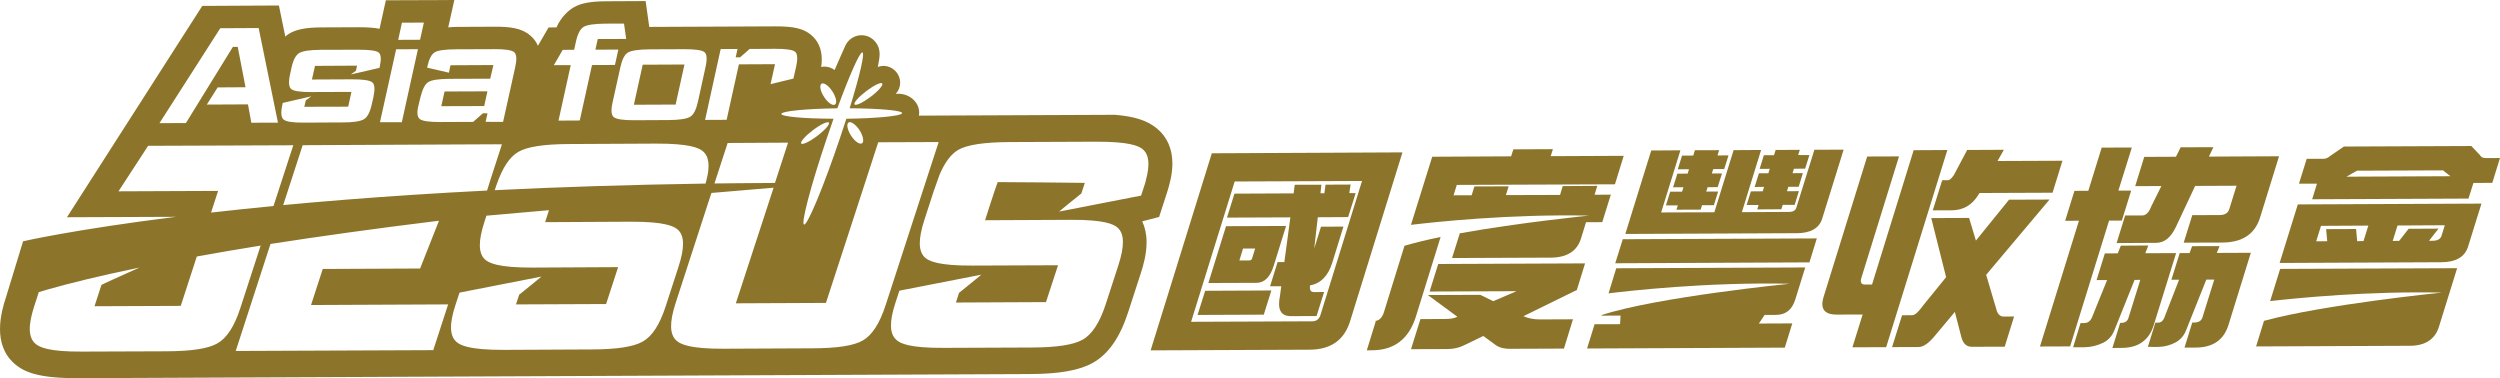
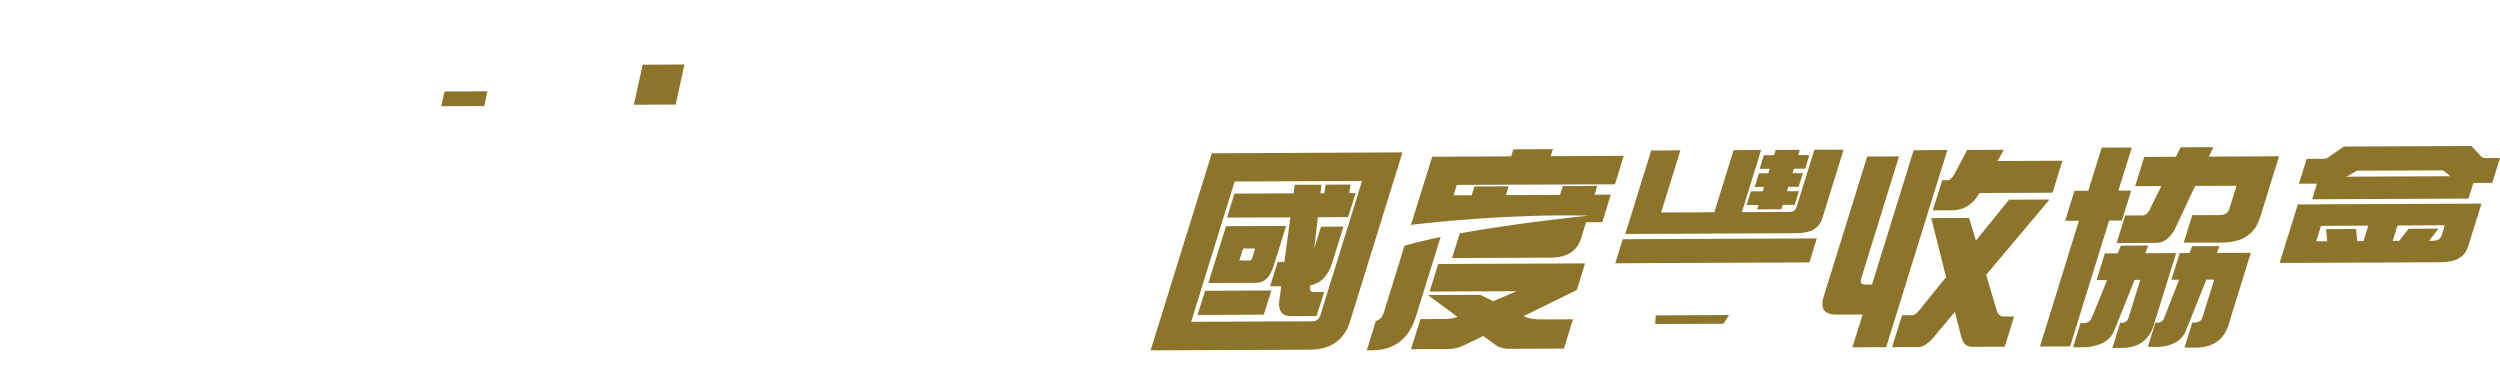
<svg xmlns="http://www.w3.org/2000/svg" version="1.1" id="圖層_1" x="0px" y="0px" width="256.518px" height="38.806px" viewBox="1.482 0.596 256.518 38.806" enable-background="new 1.482 0.596 256.518 38.806" xml:space="preserve">
  <g id="橫式_5_">
    <g>
      <polygon fill="#8C752B" points="46.76,11.492 51.166,11.479 51.494,9.966 47.099,9.983   " />
-       <path fill="#8C752B" d="M120.177,13.763c-0.997-0.812-2.292-1.225-4.309-1.388h-0.035l-20.069,0.086    c0.01-0.104,0.038-0.208,0.034-0.314c-0.006-1.071-0.977-1.939-2.168-1.932c-0.073,0-0.146,0.012-0.221,0.017    c0.011-0.017,0.015-0.027,0.02-0.042c0.258-0.299,0.414-0.688,0.416-1.113c-0.008-0.952-0.783-1.721-1.733-1.721    c-0.2,0.005-0.381,0.044-0.558,0.106c0.112-0.546,0.184-1.004,0.184-1.326c-0.007-0.176-0.023-0.319-0.052-0.45    C91.68,5.662,91.68,5.649,91.668,5.62c-0.01-0.087-0.05-0.178-0.077-0.248c-0.022-0.054-0.048-0.109-0.072-0.156    c-0.019-0.018-0.019-0.035-0.029-0.047c-0.313-0.569-0.92-0.965-1.615-0.96c-0.71,0-1.324,0.418-1.625,1.009l-0.002-0.002    c0,0-0.925,2.07-1.129,2.562c-0.298-0.218-0.652-0.346-1.045-0.349c-0.111-0.003-0.22,0.017-0.333,0.04    c0.037-0.267,0.064-0.532,0.061-0.777c-0.003-1.071-0.374-1.915-1.104-2.523c-0.775-0.641-1.765-0.873-3.654-0.868    c0,0-12.904,0.057-12.945,0.057c-0.121-0.799-0.37-2.652-0.37-2.652l-4.007,0.02c-1.65,0.007-2.662,0.198-3.393,0.638    c-0.401,0.23-1.243,0.881-1.753,2.046c-0.083-0.002-0.808,0.002-0.808,0.002s-0.744,1.269-1.091,1.88    c-0.157-0.366-0.395-0.725-0.77-1.039c-0.869-0.771-2.086-0.925-3.641-0.915l-3.88,0.017c-0.334-0.005-0.618,0.027-0.913,0.05    c0.181-0.782,0.627-2.81,0.627-2.81l-1.274,0.01l-5.753,0.02c0,0-0.439,1.954-0.649,2.924c-0.544-0.111-1.216-0.156-2.098-0.159    L34.45,3.406c-1.635,0.012-2.639,0.215-3.376,0.692c-0.117,0.067-0.219,0.168-0.316,0.257C30.509,3.179,30.1,1.16,30.1,1.16    l-7.864,0.042L8.351,22.887c0,0,8.519-0.039,11.182-0.044C9.007,24.158,3.85,25.354,3.85,25.354l-1.772,5.8    c-0.198,0.611-0.601,1.865-0.596,3.233c0.007,1.222,0.345,2.53,1.481,3.521c1.03,0.908,2.545,1.51,6.637,1.494l97.508-0.425    c3.072-0.008,5.145-0.379,6.51-1.153c1.593-0.9,2.774-2.59,3.611-5.167l1.295-3.987c0.269-0.813,0.616-2.03,0.604-3.257    c0-0.789-0.164-1.494-0.445-2.107c0.592-0.148,1.732-0.448,1.732-0.448l0.794-2.446c0.245-0.752,0.571-1.887,0.569-3.064    C121.772,15.85,121.222,14.618,120.177,13.763z M92.006,9.167c0.115,0.175-0.425,0.794-1.212,1.38    c-0.793,0.589-1.513,0.933-1.629,0.76c-0.11-0.173,0.434-0.784,1.221-1.375C91.167,9.34,91.894,8.994,92.006,9.167z M85.763,9.196    c0.223-0.17,0.724,0.166,1.109,0.75c0.392,0.586,0.523,1.195,0.294,1.371c-0.228,0.168-0.733-0.166-1.111-0.754    C85.664,9.983,85.537,9.372,85.763,9.196z M87.399,11.709c1.228-3.341,2.278-5.736,2.56-5.738c0.297-0.005-0.26,2.392-1.299,5.736    c3.117,0.018,5.48,0.23,5.384,0.51c-0.095,0.282-2.597,0.521-5.72,0.564c-0.211,0.65-0.429,1.321-0.669,2.021    c-1.642,4.875-3.289,8.837-3.659,8.837c-0.369,0,0.663-3.947,2.312-8.827c0.242-0.703,0.473-1.38,0.7-2.033    c-3.098-0.008-5.449-0.23-5.349-0.507C81.751,11.986,84.266,11.754,87.399,11.709z M89.947,15.291    c-0.24,0.171-0.737-0.163-1.123-0.75c-0.387-0.583-0.512-1.197-0.286-1.365c0.214-0.173,0.722,0.164,1.115,0.742    C90.036,14.502,90.166,15.121,89.947,15.291z M83.689,15.316c-0.111-0.168,0.434-0.784,1.221-1.373    c0.779-0.591,1.511-0.933,1.625-0.76c0.111,0.173-0.432,0.787-1.218,1.373C84.539,15.145,83.8,15.489,83.689,15.316z     M82.341,15.232l-1.343,4.135c-1.258,0.008-2.503,0.018-3.749,0.027c-0.82,0.008-1.646,0.015-2.458,0.027l1.354-4.153l5.503-0.03    L82.341,15.232z M77.157,5.62l-0.189,0.855L77.42,6.48l0.983-0.86l2.558-0.015c1.155-0.007,1.852,0.097,2.105,0.302    c0.245,0.2,0.282,0.722,0.1,1.546L82.894,8.66l-2.349,0.571l0.46-2.05l-3.707,0.017l-1.258,5.692l-2.21,0.01l1.598-7.27    L77.157,5.62z M65.922,5.981c0.346-0.203,1.092-0.314,2.226-0.322l3.52-0.015c1.142-0.005,1.843,0.097,2.096,0.302    c0.257,0.206,0.292,0.717,0.108,1.541l-0.779,3.557c-0.183,0.809-0.444,1.326-0.804,1.536c-0.357,0.215-1.097,0.329-2.223,0.334    l-3.515,0.018c-1.135,0.005-1.832-0.109-2.09-0.317c-0.265-0.212-0.303-0.722-0.119-1.531l0.787-3.56    C65.308,6.703,65.568,6.187,65.922,5.981z M59.224,5.711l1.168-0.005l0.185-0.836c0.175-0.802,0.444-1.309,0.792-1.519    c0.36-0.212,1.103-0.319,2.266-0.329l1.874-0.007l0.223,1.576l-2.915,0.01l-0.243,1.094l2.356-0.013L64.58,7.26l-2.354,0.01    l-1.257,5.689l-2.181,0.013l1.255-5.691l-1.73,0.002L59.224,5.711z M59.918,15.375l8.87-0.044    c3.436-0.012,4.387,0.438,4.797,0.767l-0.002,0.005c0.653,0.527,0.774,1.519,0.374,3.027l-0.079,0.302    c-7.894,0.121-15.102,0.354-21.633,0.678l0.188-0.557c0.61-1.749,1.333-2.849,2.229-3.371    C55.571,15.652,57.289,15.385,59.918,15.375z M51.807,19.031l-0.347,1.115c-5.298,0.27-10.147,0.591-14.548,0.94    c-0.02,0.002-0.04,0-0.056,0.007c-2.221,0.176-4.325,0.356-6.315,0.547l1.998-6.146l19.747-0.092l0.697,0.005L51.807,19.031z     M47.706,7.292l-0.163,0.762L45.31,7.537l0.037-0.17c0.17-0.757,0.427-1.225,0.771-1.42c0.328-0.188,1.065-0.289,2.184-0.292    L52.18,5.64c1.123-0.01,1.818,0.097,2.065,0.314c0.246,0.218,0.279,0.725,0.106,1.514l-1.249,5.634l-1.792-0.007l0.195-0.873    l-0.474-0.002l-0.999,0.883l-3.397,0.015c-1.119,0.002-1.811-0.097-2.082-0.31c-0.274-0.215-0.32-0.715-0.106-1.509l0.185-0.762    c0.203-0.809,0.465-1.313,0.798-1.519c0.331-0.215,1.059-0.324,2.187-0.332l4.164-0.015l0.328-1.402L47.706,7.292z M42.724,2.924    l2.25-0.01l-0.392,1.761l-2.242,0.01L42.724,2.924z M42.128,5.654l2.237-0.01l-1.653,7.492l-2.242,0.002L42.128,5.654z     M30.459,11.326l0.033-0.168l2.927-0.678l-0.559,0.416l-0.156,0.658l4.505-0.012l0.333-1.516l-4.125,0.015    c-1.129,0.007-1.809-0.099-2.06-0.314c-0.246-0.217-0.288-0.722-0.109-1.516l0.14-0.643c0.169-0.796,0.432-1.301,0.779-1.519    c0.342-0.218,1.073-0.332,2.2-0.341l3.882-0.01c1.125-0.002,1.815,0.087,2.074,0.275c0.251,0.186,0.297,0.666,0.134,1.425    l-0.042,0.163l-2.936,0.675l0.527-0.378l0.113-0.527l-4.316,0.024l-0.315,1.4l4.116-0.02c1.135-0.005,1.824,0.102,2.081,0.314    c0.248,0.208,0.282,0.71,0.113,1.507l-0.174,0.762c-0.177,0.799-0.444,1.303-0.802,1.511c-0.361,0.218-1.088,0.332-2.202,0.329    l-3.992,0.02c-1.111,0.007-1.796-0.101-2.046-0.316C30.316,12.642,30.279,12.135,30.459,11.326z M24.084,3.493l3.938-0.02    l1.981,9.708l-2.732,0.007l-0.345-1.882l-4.22,0.02l1.109-1.761l2.858-0.017L25.88,5.424l0.006-0.017l-0.522-0.002l-0.001,0.022    l-4.805,7.794l-2.713,0.01L24.084,3.493z M13.64,20.226l3.04-4.667l14.195-0.054l0.701-0.01l-1.996,6.132l-0.035,0.106    c-2.291,0.225-4.429,0.452-6.407,0.675c0.172-0.52,0.549-1.689,0.722-2.224C22.657,20.186,13.64,20.226,13.64,20.226z     M23.778,35.833c-0.933,0.534-2.623,0.794-5.171,0.807l-8.663,0.032c-3.49,0.022-4.429-0.455-4.836-0.816    c-0.728-0.638-0.759-1.875-0.095-3.893l0.448-1.391c0.293-0.089,0.624-0.19,0.988-0.294c1.042-0.295,2.352-0.646,3.976-1.034    c1.511-0.358,3.285-0.767,5.367-1.197c-1.854,0.834-3.798,1.709-3.902,1.783c-0.074,0.23-0.446,1.363-0.711,2.189    c1.16-0.005,8.217-0.035,8.849-0.037c0.163-0.502,1.254-3.859,1.648-5.066c1.989-0.365,4.167-0.736,6.55-1.122l-2.077,6.394    C25.532,34.092,24.755,35.287,23.778,35.833z M45.938,36.523L25.67,36.607l3.565-10.978c4.9-0.762,10.623-1.567,17.289-2.384    l-1.937,4.902c0,0-9.308,0.042-9.989,0.047c-0.16,0.505-0.91,2.803-1.202,3.7c1.265-0.013,14.067-0.064,14.067-0.064    L45.938,36.523z M67.426,35.646c-0.941,0.531-2.628,0.794-5.172,0.804l-9.069,0.045c-3.516,0.01-4.458-0.458-4.859-0.814    c-0.715-0.623-0.753-1.825-0.121-3.76l0.429-1.301l8.404-1.645c0,0-2.061,1.701-2.286,1.862c-0.056,0.156-0.178,0.532-0.328,0.994    c1.17-0.005,8.615-0.034,9.248-0.039c0.169-0.51,0.941-2.885,1.234-3.787c-1.201,0.01-8.771,0.047-8.771,0.047    c-3.562,0.01-4.498-0.475-4.889-0.836c-0.69-0.636-0.704-1.872-0.049-3.886l0.196-0.604l5.657-0.497l0.759-0.064    c0,0-0.313,0.981-0.392,1.227c1.195-0.01,8.766-0.047,8.766-0.047c3.523-0.013,4.448,0.463,4.85,0.818    c0.694,0.626,0.711,1.86,0.047,3.871L69.793,32C69.175,33.906,68.408,35.097,67.426,35.646z M90.01,35.531    c-0.919,0.535-2.625,0.799-5.201,0.805l-9.065,0.042c-3.481,0.017-4.422-0.46-4.839-0.821c-0.726-0.644-0.746-1.873-0.092-3.889    l3.371-10.374l0.297-0.9c2.069-0.181,4.196-0.356,6.379-0.54c0,0-3.495,10.693-3.876,11.865c1.167-0.007,8.614-0.042,9.245-0.042    c0.167-0.482,2.098-6.426,3.083-9.458l0.608-1.873l0.076-0.232l0.271-0.833l1.328-4.088l5.506-0.02l0.696-0.002l-2.286,7.02    l-3.152,9.701C91.742,33.795,90.966,34.982,90.01,35.531z M119.06,19.073l-0.022,0.101l0.006-0.005l-0.056,0.201l-0.026,0.082    l-0.394,1.214l-8.418,1.64c0,0,2.053-1.696,2.289-1.86c0.054-0.195,0.294-0.905,0.354-1.086c-2.999-0.035-5.983-0.064-8.939-0.079    l-0.277,0.779c-0.276,0.816-0.814,2.473-1.018,3.134c1.193-0.005,8.765-0.042,8.765-0.042c3.515-0.021,4.454,0.457,4.841,0.813    c0.695,0.626,0.716,1.862,0.063,3.876l-1.286,3.957c-0.625,1.905-1.396,3.1-2.372,3.651c-0.933,0.529-2.629,0.791-5.176,0.804    l-9.07,0.037c-3.52,0.02-4.456-0.453-4.855-0.809c-0.712-0.621-0.752-1.823-0.126-3.763l0.425-1.296l8.41-1.643    c0,0-2.064,1.699-2.289,1.863c-0.042,0.152-0.172,0.526-0.323,0.996c1.171-0.012,8.621-0.042,9.242-0.044    c0.174-0.508,0.936-2.88,1.239-3.782c-1.199,0.002-8.767,0.034-8.767,0.034c-3.561,0.022-4.495-0.472-4.89-0.828    c-0.694-0.646-0.704-1.875-0.05-3.889l0.931-2.864l0.604-1.707c0.548-1.296,1.176-2.134,1.922-2.58    c0.915-0.524,2.631-0.789,5.263-0.804l8.866-0.037c3.436-0.015,4.384,0.431,4.8,0.762l-0.002,0.005    C119.39,16.449,119.493,17.485,119.06,19.073z" />
      <polygon fill="#8C752B" points="71.714,7.215 67.427,7.235 66.521,11.344 70.805,11.326   " />
    </g>
    <g>
      <path fill="#8C752B" d="M140.014,33.548c-0.597,1.944-1.986,2.919-4.154,2.929l-16.316,0.069l6.279-20.223l19.562-0.092    L140.014,33.548z M123.698,33.614l12.439-0.049c0.396-0.003,0.69-0.205,0.83-0.636l4.268-13.763l-13.066,0.052l-1.066,3.433    L123.698,33.614z M131.155,32.883l-6.796,0.029l0.782-2.48l6.792-0.032L131.155,32.883z M133.443,23.782l-1.263,4.066    c-0.363,1.175-0.95,1.764-1.768,1.769l-4.943,0.018l1.814-5.83L133.443,23.782z M139.809,22.87l-3.11,0.017l-0.366,3.204    l0.694-2.236l2.302-0.008l-1.146,3.705c-0.42,1.355-1.18,2.123-2.284,2.333c-0.054,0.45,0.063,0.675,0.373,0.678l1.073-0.005    l-0.774,2.464l-2.633,0.012c-1.047,0-1.41-0.689-1.119-2.095l0.128-0.97l-1.149,0.003l0.773-2.483l0.695-0.006l0.617-4.585    l-6.504,0.026l0.766-2.46l6.07-0.027l0.115-0.883l2.737-0.007l-0.095,0.875l0.401,0.003l0.119-0.881l2.571-0.012l-0.132,0.875    l0.652,0.005L139.809,22.87z M129.948,27.134l0.323-1.038l-1.244,0.005l-0.377,1.224l0.974-0.005    C129.796,27.317,129.904,27.272,129.948,27.134z" />
      <path fill="#8C752B" d="M164.122,27.621l-0.845,2.731l-5.484,2.688c0.497,0.22,1.063,0.334,1.726,0.331l3.362-0.015l-0.927,3.008    l-5.557,0.022c-0.656,0.002-1.174-0.156-1.525-0.443l-1.197-0.873l-1.779,0.863c-0.595,0.316-1.23,0.478-1.933,0.48l-3.702,0.012    l0.965-3.087l2.549-0.015c0.458,0,0.854-0.05,1.167-0.186l0.073-0.042l-3.024-2.227l5.375-0.021l1.331,0.65l2.394-1.024    l-8.923,0.035l0.884-2.825L164.122,27.621z" />
      <polygon fill="#8C752B" points="187.144,27.518 167.217,27.609 167.99,25.141 187.901,25.059   " />
      <path fill="#8C752B" d="M173.904,16.019l-1.977,6.376l5.459-0.02l1.977-6.374l2.822-0.017l-1.974,6.379l4.847-0.022    c0.404-0.003,0.656-0.144,0.748-0.458l1.846-5.921l3-0.01l-2.199,7.072c-0.309,0.994-1.185,1.489-2.583,1.499l-17.62,0.079    l2.659-8.563L173.904,16.019z" />
      <polygon fill="#8C752B" points="178.318,33.815 178.904,32.92 171.365,32.957 171.319,33.842   " />
-       <polygon fill="#8C752B" points="178.397,17.943 177.271,17.948 177.127,18.398 178.17,18.396 177.73,19.795 176.695,19.808     176.555,20.253 177.774,20.248 177.339,21.65 176.12,21.65 175.984,22.105 173.496,22.115 173.641,21.67 172.42,21.668     172.855,20.265 174.074,20.265 174.215,19.812 173.152,19.815 173.588,18.417 174.646,18.408 174.786,17.962 173.636,17.962     174.071,16.562 175.223,16.558 175.391,16.011 177.875,16.003 177.711,16.548 178.84,16.54   " />
      <polygon fill="#8C752B" points="186.703,17.903 185.55,17.908 185.413,18.366 186.471,18.358 186.04,19.763 184.979,19.766     184.835,20.218 186.061,20.208 185.629,21.618 184.404,21.616 184.257,22.066 181.786,22.083 181.926,21.631 180.701,21.631     181.133,20.233 182.354,20.223 182.487,19.771 181.521,19.783 181.958,18.378 182.928,18.373 183.069,17.918 182.033,17.925     182.468,16.523 183.504,16.523 183.678,15.984 186.155,15.969 185.986,16.503 187.139,16.506   " />
      <path fill="#8C752B" d="M196.336,16.644l-3.854,12.432c-0.16,0.497-0.027,0.725,0.381,0.717h0.703l4.271-13.785l3.458-0.02    l-6.278,20.23l-3.465,0.013l1.051-3.364l-2.634,0.008c-1.312,0.013-1.751-0.601-1.365-1.84l4.464-14.379L196.336,16.644z     M211.778,21.071l-6.501,7.723l1.034,3.497c0.124,0.542,0.394,0.784,0.77,0.787l1.062-0.01l-0.963,3.102l-3.371,0.01    c-0.562,0.002-0.92-0.352-1.086-1.029l-0.658-2.55l-1.971,2.353c-0.653,0.821-1.242,1.246-1.744,1.249l-2.729,0.01l1.026-3.268    l1.052-0.01c0.274,0,0.648-0.344,1.13-1.021l2.338-2.879l-1.523-6.062l3.883-0.016l0.698,2.323l3.4-4.195L211.778,21.071z     M207.094,15.966l-0.65,1.15l6.66-0.027l-1.014,3.282l-7.497,0.03l-0.097,0.158c-0.658,1.078-1.563,1.607-2.753,1.618    l-1.944,0.002l0.965-3.089l0.628-0.005c0.134-0.007,0.332-0.183,0.582-0.544l1.353-2.558L207.094,15.966z" />
      <path fill="#8C752B" d="M219.201,23.227l-1.313,0.007l-3.997,12.906l-3.095,0.011l4-12.904l-1.415,0.005l0.952-3.072l1.425-0.01    l1.373-4.428l3.094-0.01l-1.382,4.425l1.313-0.002L219.201,23.227z M218.78,26.59l0.314-0.786l2.822-0.018l-0.31,0.792    l3.161-0.011l-2.303,7.411c-0.484,1.533-1.58,2.312-3.268,2.314l-0.967,0.011l0.799-2.58l0.092,0.002    c0.403-0.002,0.658-0.16,0.762-0.529l1.21-3.883l-0.587,0.005l-2.075,5.177c-0.22,0.564-0.608,0.992-1.138,1.269    c-0.618,0.292-1.269,0.458-1.941,0.463l-1.155,0.005l0.765-2.485h0.365c0.401-0.008,0.668-0.216,0.831-0.639l1.529-3.776    l-1.081,0.002l0.849-2.735L218.78,26.59z M224.749,16.679l0.487-0.97l3.356-0.012l-0.458,0.967l7.196-0.035l-1.949,6.288    c-0.532,1.717-1.831,2.553-3.881,2.567l-3.955,0.013l0.88-2.825l2.815-0.01c0.524-0.002,0.855-0.205,0.984-0.611l0.742-2.396    l-4.245,0.018l-1.986,4.232c-0.52,1.083-1.189,1.607-2.011,1.607l-4.062,0.024l0.876-2.832l1.761-0.002    c0.364-0.005,0.681-0.297,0.918-0.931l1.036-2.085l-2.686,0.012l0.93-3.005L224.749,16.679z M226.146,26.561l0.263-0.705    l2.817-0.008l-0.285,0.7l3.493-0.015l-2.296,7.413c-0.478,1.536-1.601,2.305-3.356,2.315l-1.155,0.005l0.797-2.575h0.19    c0.45-0.005,0.742-0.166,0.855-0.527l1.21-3.878l-0.812-0.003l-2.065,5.173c-0.21,0.573-0.601,1.004-1.083,1.273    c-0.564,0.294-1.163,0.458-1.794,0.465l-1.056-0.005l0.769-2.485h0.271c0.312,0.005,0.544-0.201,0.685-0.611l1.477-3.797    l-0.789,0.003l0.856-2.736L226.146,26.561z" />
      <path fill="#8C752B" d="M256.098,21.487l-1.372,4.407c-0.339,1.081-1.262,1.605-2.778,1.61l-16.562,0.074l1.868-6.008    L256.098,21.487z M255.057,15.578l0.883,0.93c0.126,0.217,0.324,0.307,0.562,0.307L258,16.81l-0.791,2.547l-1.935,0.013    l-0.51,1.603l-16.038,0.069l0.495-1.603l-1.851,0.005l0.797-2.55l1.756-0.005c0.205-0.002,0.433-0.094,0.702-0.327l1.355-0.93    L255.057,15.578z M244.49,23.745l-4.858,0.027l-0.489,1.578l1.128-0.002l-0.114-1.242l3.077-0.013l0.111,1.245l0.65-0.008    L244.49,23.745z M252.909,18.677l-0.757-0.601l-8.825,0.035l-1.088,0.614L252.909,18.677z M252.004,24.779l0.332-1.071    l-4.854,0.027l-0.489,1.581l0.66-0.005l0.97-1.242l3.069-0.015l-0.975,1.249l0.337-0.002    C251.574,25.302,251.891,25.141,252.004,24.779z" />
      <path fill="#8C752B" d="M143.476,32.65c-0.19,0.591-0.523,0.885-1,0.885l0.176,0.005l-0.926,3.003l0.542-0.005    c2.275-0.007,3.786-1.167,4.5-3.473l2.532-8.155c-1.379,0.287-2.647,0.589-3.707,0.905L143.476,32.65z" />
      <path fill="#8C752B" d="M167.188,19.506l0.899-2.921l-7.491,0.035l0.224-0.72l-4.057,0.018l-0.23,0.72l-8.095,0.04l-2.181,6.99    c2.469-0.297,10.091-1.115,18.256-0.949c0,0-7.143,0.717-13.244,1.817l-0.798,2.536l10.146-0.04    c1.637-0.013,2.675-0.655,3.084-1.954l0.52-1.682l1.666-0.005l0.878-2.825l-1.665,0.013l0.273-0.91l-3.543,0.02l-0.275,0.908    l-5.554,0.017l0.278-0.9l-3.514,0.012l-0.28,0.903l-1.856,0.007l0.33-1.066L167.188,19.506z" />
-       <path fill="#8C752B" d="M183.715,32.907c0.991-0.005,1.647-0.524,1.979-1.591l1.019-3.277l-19.395,0.082l-0.788,2.575    c1.987-0.243,10.006-1.168,18.605-0.987c0,0-13.568,1.348-19.298,3.208l-0.022,0.067l1.948-0.006l-0.05,0.879l-2.615,0.007    l-0.771,2.491l20.288-0.089l0.77-2.488l-3.431,0.015l0.591-0.881L183.715,32.907z" />
-       <path fill="#8C752B" d="M235.441,28.188l-1.026,3.303c2.974-0.339,10.07-1.031,17.624-0.873c0,0-12.073,1.209-18.254,2.898    l-0.812,2.627l15.778-0.066c1.58-0.005,2.587-0.666,2.985-1.954l1.867-6.009L235.441,28.188z" />
    </g>
  </g>
</svg>